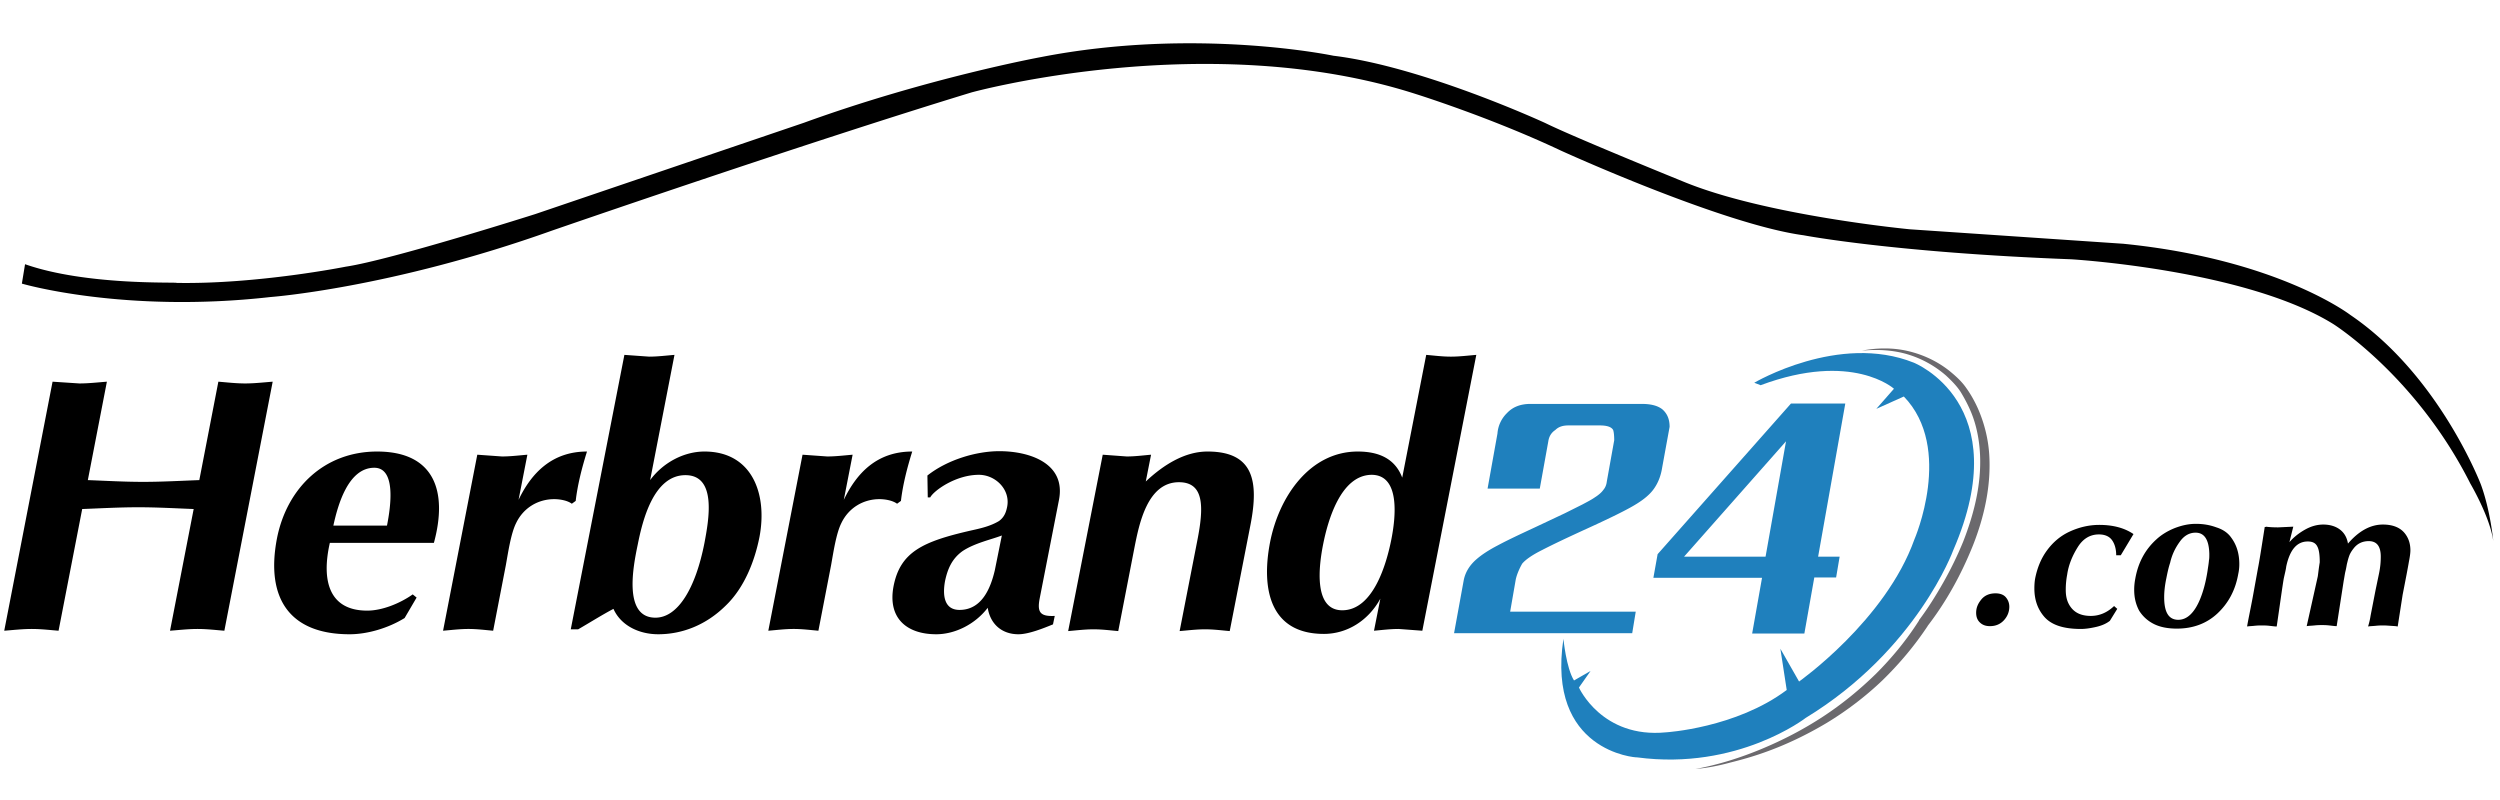
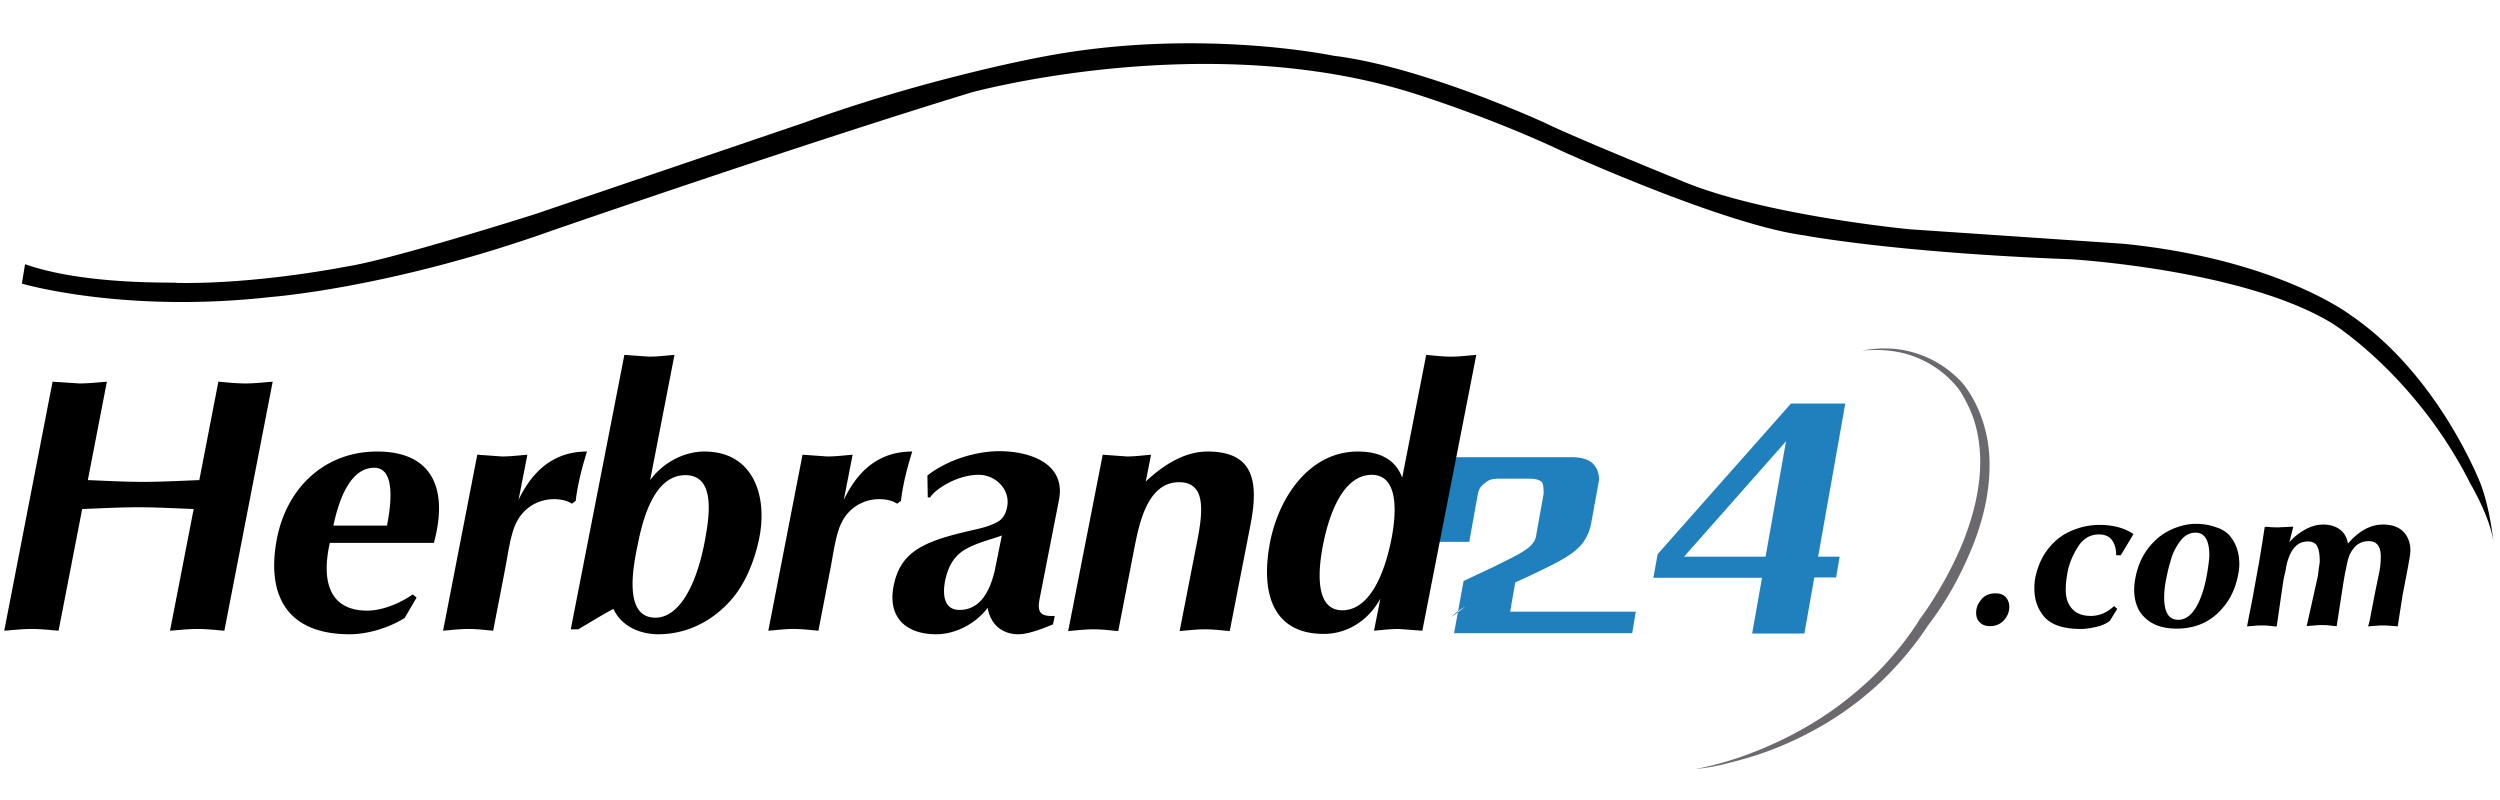
<svg xmlns="http://www.w3.org/2000/svg" viewBox="0 0 708.7 226.8" width="708.7px" height="226.8px">
-   <path d="M431.5 159.8c-.9 1.6-1.5 3.1-1.8 4.4l-1.6 9.2h35.6l-1 6.1h-50.5l2.7-14.8c.4-2.3 1.6-4.4 3.7-6.2 1.5-1.3 3.5-2.6 6-3.9 2.6-1.4 6-3 10.3-5l8.7-4.1 5-2.5c1.3-.7 2.5-1.3 3.5-2 1.1-.7 1.9-1.4 2.4-2.1.6-.7.9-1.5 1-2.4l2.1-11.7c0-1.3-.1-2.3-.3-2.9-.5-.9-1.8-1.3-3.8-1.3h-8.9c-1.6 0-2.8.4-3.7 1.3-1.2.8-1.8 1.9-2 3.3l-2.4 13.3h-14.8l2.8-15.6a9.01 9.01 0 0 1 2.7-5.8c1.7-1.8 3.9-2.6 6.7-2.6h31.5c2.6 0 4.5.5 5.8 1.5 1.4 1.2 2.1 2.8 2.1 5l-2.1 11.5c-.4 2.6-1.3 4.7-2.6 6.4s-3.4 3.3-6.3 4.9c-2.5 1.4-6.6 3.4-12.3 6s-9.9 4.6-12.8 6.1c-2.8 1.4-4.7 2.7-5.7 3.9zm82.8 4l-2.8 15.8h-14.8l2.8-15.8h-30.8l1.2-6.7 37.8-42.7h15.4l-7.7 43.4h6.1l-1 5.9h-6.2zm-8-38.7l-28.9 32.7h23.1l5.8-32.7z" fill="#1f80bd" />
+   <path d="M431.5 159.8c-.9 1.6-1.5 3.1-1.8 4.4l-1.6 9.2h35.6l-1 6.1h-50.5l2.7-14.8l8.7-4.1 5-2.5c1.3-.7 2.5-1.3 3.5-2 1.1-.7 1.9-1.4 2.4-2.1.6-.7.9-1.5 1-2.4l2.1-11.7c0-1.3-.1-2.3-.3-2.9-.5-.9-1.8-1.3-3.8-1.3h-8.9c-1.6 0-2.8.4-3.7 1.3-1.2.8-1.8 1.9-2 3.3l-2.4 13.3h-14.8l2.8-15.6a9.01 9.01 0 0 1 2.7-5.8c1.7-1.8 3.9-2.6 6.7-2.6h31.5c2.6 0 4.5.5 5.8 1.5 1.4 1.2 2.1 2.8 2.1 5l-2.1 11.5c-.4 2.6-1.3 4.7-2.6 6.4s-3.4 3.3-6.3 4.9c-2.5 1.4-6.6 3.4-12.3 6s-9.9 4.6-12.8 6.1c-2.8 1.4-4.7 2.7-5.7 3.9zm82.8 4l-2.8 15.8h-14.8l2.8-15.8h-30.8l1.2-6.7 37.8-42.7h15.4l-7.7 43.4h6.1l-1 5.9h-6.2zm-8-38.7l-28.9 32.7h23.1l5.8-32.7z" fill="#1f80bd" />
  <path d="M564.1 177.5c-1.3 0-2.2-.4-2.9-1.1s-1-1.6-1-2.7c0-1.4.5-2.6 1.5-3.8s2.4-1.7 4-1.7c1.3 0 2.3.4 2.9 1.1s1 1.6 1 2.7c0 1.4-.5 2.7-1.5 3.8s-2.3 1.7-4 1.7zm37.1-20.1h-1.3c0-1.7-.4-3.2-1.2-4.3s-2.1-1.6-3.7-1.6c-2.5 0-4.5 1.2-6 3.6s-2.6 5-3 7.8c-.3 1.6-.4 3-.4 4.3 0 1.7.3 3 .9 4.1 1.2 2.2 3.2 3.3 6.2 3.3 2.4 0 4.6-.9 6.6-2.8l.9.8-2.1 3.4c-.9.7-2.1 1.3-3.8 1.7s-3.2.6-4.4.6c-5.1 0-8.6-1.2-10.6-3.7-1.8-2.2-2.6-4.8-2.6-7.8 0-1.2.1-2.1.2-2.7.6-3.1 1.7-5.8 3.4-8.1s3.8-4.1 6.4-5.3 5.4-1.9 8.4-1.9c4 0 7.2.9 9.7 2.6l-3.6 6zm4.1 6.7c.8-4.6 2.8-8.3 6-11.2 1.4-1.3 3.2-2.4 5.2-3.2 2.1-.8 4-1.2 6-1.2s3.9.3 5.8 1c1.9.6 3.3 1.6 4.2 2.9 1.5 2 2.3 4.5 2.3 7.5a12.65 12.65 0 0 1-.3 2.8c-.8 4.6-2.8 8.3-5.9 11.2s-7 4.3-11.5 4.3c-2.5 0-4.7-.4-6.5-1.3s-3.2-2.2-4.2-3.8c-.9-1.7-1.4-3.6-1.4-5.9a16.28 16.28 0 0 1 .3-3.1zm9.9-4.6c-.5 1.5-.8 3-1.1 4.5-.4 1.9-.6 3.7-.6 5.3 0 4.3 1.3 6.4 4 6.4 2.5 0 4.6-2 6.2-5.9.9-2.2 1.6-4.8 2.1-8 .1-.8.3-1.8.4-3 .1-.4.1-1 .1-1.8-.1-4-1.4-6-3.9-6-1.8 0-3.3.9-4.5 2.6-1.3 1.8-2.2 3.7-2.7 5.9zm27.1-10.2c.7.1 1.9.2 3.5.2l4.3-.2-1.1 4.4c1.2-1.4 2.7-2.6 4.5-3.6s3.5-1.4 5.1-1.4c1.9 0 3.5.5 4.7 1.4s2 2.2 2.3 4c3.1-3.6 6.4-5.4 9.9-5.4 2.9 0 5 .9 6.3 2.6 1 1.3 1.5 2.9 1.5 4.7 0 .6-.1 1.6-.4 3.1-.3 1.8-.9 4.9-1.8 9.5l-1.4 9-.6-.1c-1.6-.1-2.7-.2-3.5-.2-.4 0-1.1 0-2.1.1s-1.7.1-2.2.2c.4-1.3.6-2.3.7-3l1.4-7.2 1-4.8c.4-1.9.5-3.5.5-4.8 0-2.9-1.1-4.4-3.4-4.4-1.8 0-3.3.7-4.4 2.2a8.05 8.05 0 0 0-.9 1.4c-.2.4-.4 1-.6 1.7l-.3 1.2c-.1.5-.2 1.2-.4 2s-.3 1.7-.5 2.7l-2 12.9c-.5 0-1.2-.1-2.1-.2s-1.6-.1-2.1-.1-1.2 0-2.1.1c-1 .1-1.7.1-2.2.2l3.1-13.9c.1-.3.2-1.7.6-4.2 0-2.1-.2-3.6-.7-4.5-.5-1-1.4-1.4-2.7-1.4-3.1 0-5.1 2.4-6.1 7.1-.1.9-.4 2-.7 3.4-.4 2.3-1 6.8-2 13.6-.5 0-1.2-.1-2.1-.2s-1.7-.1-2.1-.1c-.5 0-1.1 0-2.1.1-.9.1-1.6.1-2.1.2.3-1.8.9-4.6 1.6-8.3l1.5-8.3c.3-1.4.9-5.2 1.9-11.6h.3zM14.9 108.2l7.6.5c2.6 0 5.2-.3 7.8-.5l-5.4 27.9c5.2.2 10.4.5 15.7.5 5.2 0 10.6-.3 15.9-.5l5.4-27.9c2.5.2 5 .5 7.6.5s5.2-.3 7.8-.5l-13.7 70.6c-2.5-.2-5-.5-7.6-.5s-5.2.3-7.8.5l6.7-34.5c-5.2-.2-10.4-.5-15.7-.5s-10.6.3-15.9.5l-6.7 34.5c-2.5-.2-5-.5-7.6-.5s-5.2.3-7.8.5l13.7-70.6zm78.6 45.7c-2.4 10.6-.3 19.2 10.6 19.2 4.2 0 9.2-2 12.9-4.6l1.1.9-3.4 5.8c-4.7 2.9-10.6 4.6-15.6 4.6-17.1 0-23.8-10.3-20.6-27.1C81.3 138.3 92 128 106.9 128c16.2 0 20.1 11.2 16.1 25.9H93.5zm16.2-4.9c1.1-5.5 2.6-16.4-3.6-16.4-7.5 0-10.4 10.9-11.6 16.4h15.2zm25.6-20.1l7 .5c2.4 0 4.8-.3 7.2-.5l-2.5 12.8c3.6-7.5 9.4-13.7 19.4-13.7-1.5 4.8-2.7 9.6-3.2 14l-1.1.8c-1.2-.9-3.3-1.3-5-1.3-4.5 0-8.7 2.4-10.8 6.8-1.5 3-2.3 8.6-2.9 11.9l-3.6 18.6c-2.3-.2-4.6-.5-7-.5s-4.8.3-7.2.5l9.7-49.9zm41.7-28.3l7 .5c2.4 0 4.8-.3 7.2-.5l-6.9 35.5c3.7-5 9.6-8.1 15.4-8.1 13.5 0 17.9 12 15.6 24.2-1.3 6.6-4.2 14.4-9.7 19.6-5.4 5.3-12.1 8-19 8-5.5 0-10.6-2.5-12.7-7.2-3.4 1.8-6.7 3.9-10 5.8h-2.1l15.2-77.8zm8.8 74.5c6.4 0 11.4-8.4 13.9-21.2 1.2-6.4 3.6-19.2-5.4-19.2-9.1 0-12.2 13.1-13.5 19.6-1.3 6.2-4.2 20.8 5 20.8zm41.7-46.2l7 .5c2.4 0 4.8-.3 7.2-.5l-2.5 12.8c3.6-7.5 9.3-13.7 19.4-13.7-1.5 4.8-2.7 9.6-3.2 14l-1.1.8c-1.2-.9-3.3-1.3-5-1.3-4.5 0-8.7 2.4-10.8 6.8-1.5 3-2.3 8.6-2.9 11.9l-3.6 18.6c-2.3-.2-4.6-.5-7-.5s-4.8.3-7.2.5l9.7-49.9zm67.2 40.9c-.7 3.8.2 5 4.3 4.8l-.5 2.4c-2.7 1.1-6.9 2.8-9.8 2.8-4.8 0-8-3-8.7-7.5-3.6 4.7-9.3 7.5-14.6 7.5-8.4 0-13.8-4.6-12.1-13.6 1.9-9.8 8.4-12.7 21.9-15.8 2.7-.6 5.5-1.2 8-2.7 1.5-1.1 2-2.5 2.3-4 1-4.9-3.3-9.1-8-9.1-6.6 0-12.8 4.5-13.8 6.4h-.7l-.1-6.2c5.7-4.5 13.9-6.9 20.4-6.9 8.7 0 18.9 3.5 16.9 13.8l-5.5 28.1zm-10.7-18c-2.8 1.1-7.6 2.1-11.1 4.4-3.1 2.2-4.3 5.2-5 8.5-.7 3.8-.4 8.2 4.1 8.2 6.3 0 8.8-6.1 10-11.2l2-9.9zm28.6-22.9l6.8.5c2.3 0 4.6-.3 6.9-.5l-1.5 7.6c5.1-4.8 11.1-8.5 17.5-8.5 13 0 14.6 8.3 12.2 20.7l-5.9 30.2c-2.3-.2-4.6-.5-7-.5s-4.8.3-7.2.5l5-25.6c1.9-9.6 2-16.6-5.2-16.6-9 0-11.3 12-12.6 18.5l-4.6 23.7c-2.3-.2-4.6-.5-7-.5s-4.8.3-7.2.5l9.8-50zm90.6 49.9l-6.7-.5c-2.4 0-4.7.3-7 .5l1.8-9.1c-3.3 6.1-9.3 10-16 10-15.2 0-17.8-12.6-15.3-25.8 2.5-13.1 11.3-25.9 24.9-25.9 6.1 0 10.6 2.1 12.6 7.4l6.8-34.8c2.3.2 4.6.5 7 .5s4.8-.3 7.2-.5l-15.3 78.2zm-28.1-24.6c-1.2 6-2.9 18.8 5.4 18.8 8.9 0 12.6-13.5 13.9-20 1.2-6 2.7-18.4-5.6-18.4-8.8.1-12.4 13.1-13.7 19.6zM7.1 74.9l-.9 5.5s28.9 8.5 70.5 3.8c0 0 34-2.5 79.7-18.8 0 0 70.8-24.5 119-39.2 0 0 67.2-18.5 126.1.5 0 0 21.1 6.6 41 16 0 0 45.8 20.9 68.8 24 0 0 25.6 4.9 75.8 6.8 0 0 49.5 2.9 74.4 18.4 0 0 23.5 14.8 38.8 45.2 0 0 5.6 9.5 6.5 16.3 0 0-.8-8.6-3.5-16 0 0-11.8-31-37-48.1 0 0-20.5-15.8-64.4-20.2L541.4 65s-41.1-3.9-64.4-13.6c0 0-30.8-12.5-38.9-16.5 0 0-34.6-16-60.1-19.1 0 0-39-8.2-83 .4 0 0-32.1 5.9-67.1 18.6l-76.2 25.9s-40.9 13-53.7 14.9c0 0-25 5-47.9 4.6-.1-.3-25.6.8-43-5.3z" />
  <path d="M480.6 218c6.5-1.2 12.8-3.2 18.8-5.7s11.8-5.5 17.3-9.1 10.5-7.7 15.1-12.2c4.6-4.6 8.7-9.6 12.2-15.1h0v-.1c2.5-3.3 4.8-7 6.9-10.7a101.64 101.64 0 0 0 5.6-11.5c3.1-7.9 5.2-16.3 4.8-24.7-.2-4.2-1-8.4-2.6-12.2-.8-1.9-1.8-3.8-2.9-5.6-1.1-1.7-2.6-3.2-4.1-4.6-3.2-2.8-7-4.9-11.1-6.1s-8.5-1.4-12.8-1c4.2-.8 8.7-.9 13 .1s8.4 2.9 11.9 5.7c1.7 1.4 3.4 2.9 4.7 4.8 1.3 1.8 2.4 3.8 3.3 5.8 1.8 4.1 2.9 8.5 3.2 12.9.6 8.9-1.4 17.8-4.6 25.9-3.3 8.2-7.5 15.9-12.9 22.9l.1-.1c-3.7 5.6-8 10.7-12.8 15.4-4.8 4.6-10.2 8.7-15.8 12.1-5.7 3.4-11.7 6.3-18 8.5-3.1 1.1-6.3 2-9.5 2.8-3.3.9-6.5 1.5-9.8 1.8z" fill="#6b696d" />
-   <path d="M443.2 181.1s.8 8.3 3 11.8l4.7-2.7-3.3 4.7s6.5 14.5 24.7 12.7c0 0 19.8-1.2 34.2-12l-1.8-11.7 5.3 9.3s24.5-17.3 32.7-40.3c0 0 11.2-25.8-3-40.5l-7.8 3.5 5-5.7s-11.8-10.7-37.8-1l-1.8-.7s24-14.2 45.2-5.7c0 0 29.3 11.5 11.2 53.2 0 0-10.3 28.3-41.8 47.5 0 0-19.3 15-47.8 11.2-.4.1-25.7-1.7-20.9-33.6z" fill="#1f80bd" />
</svg>